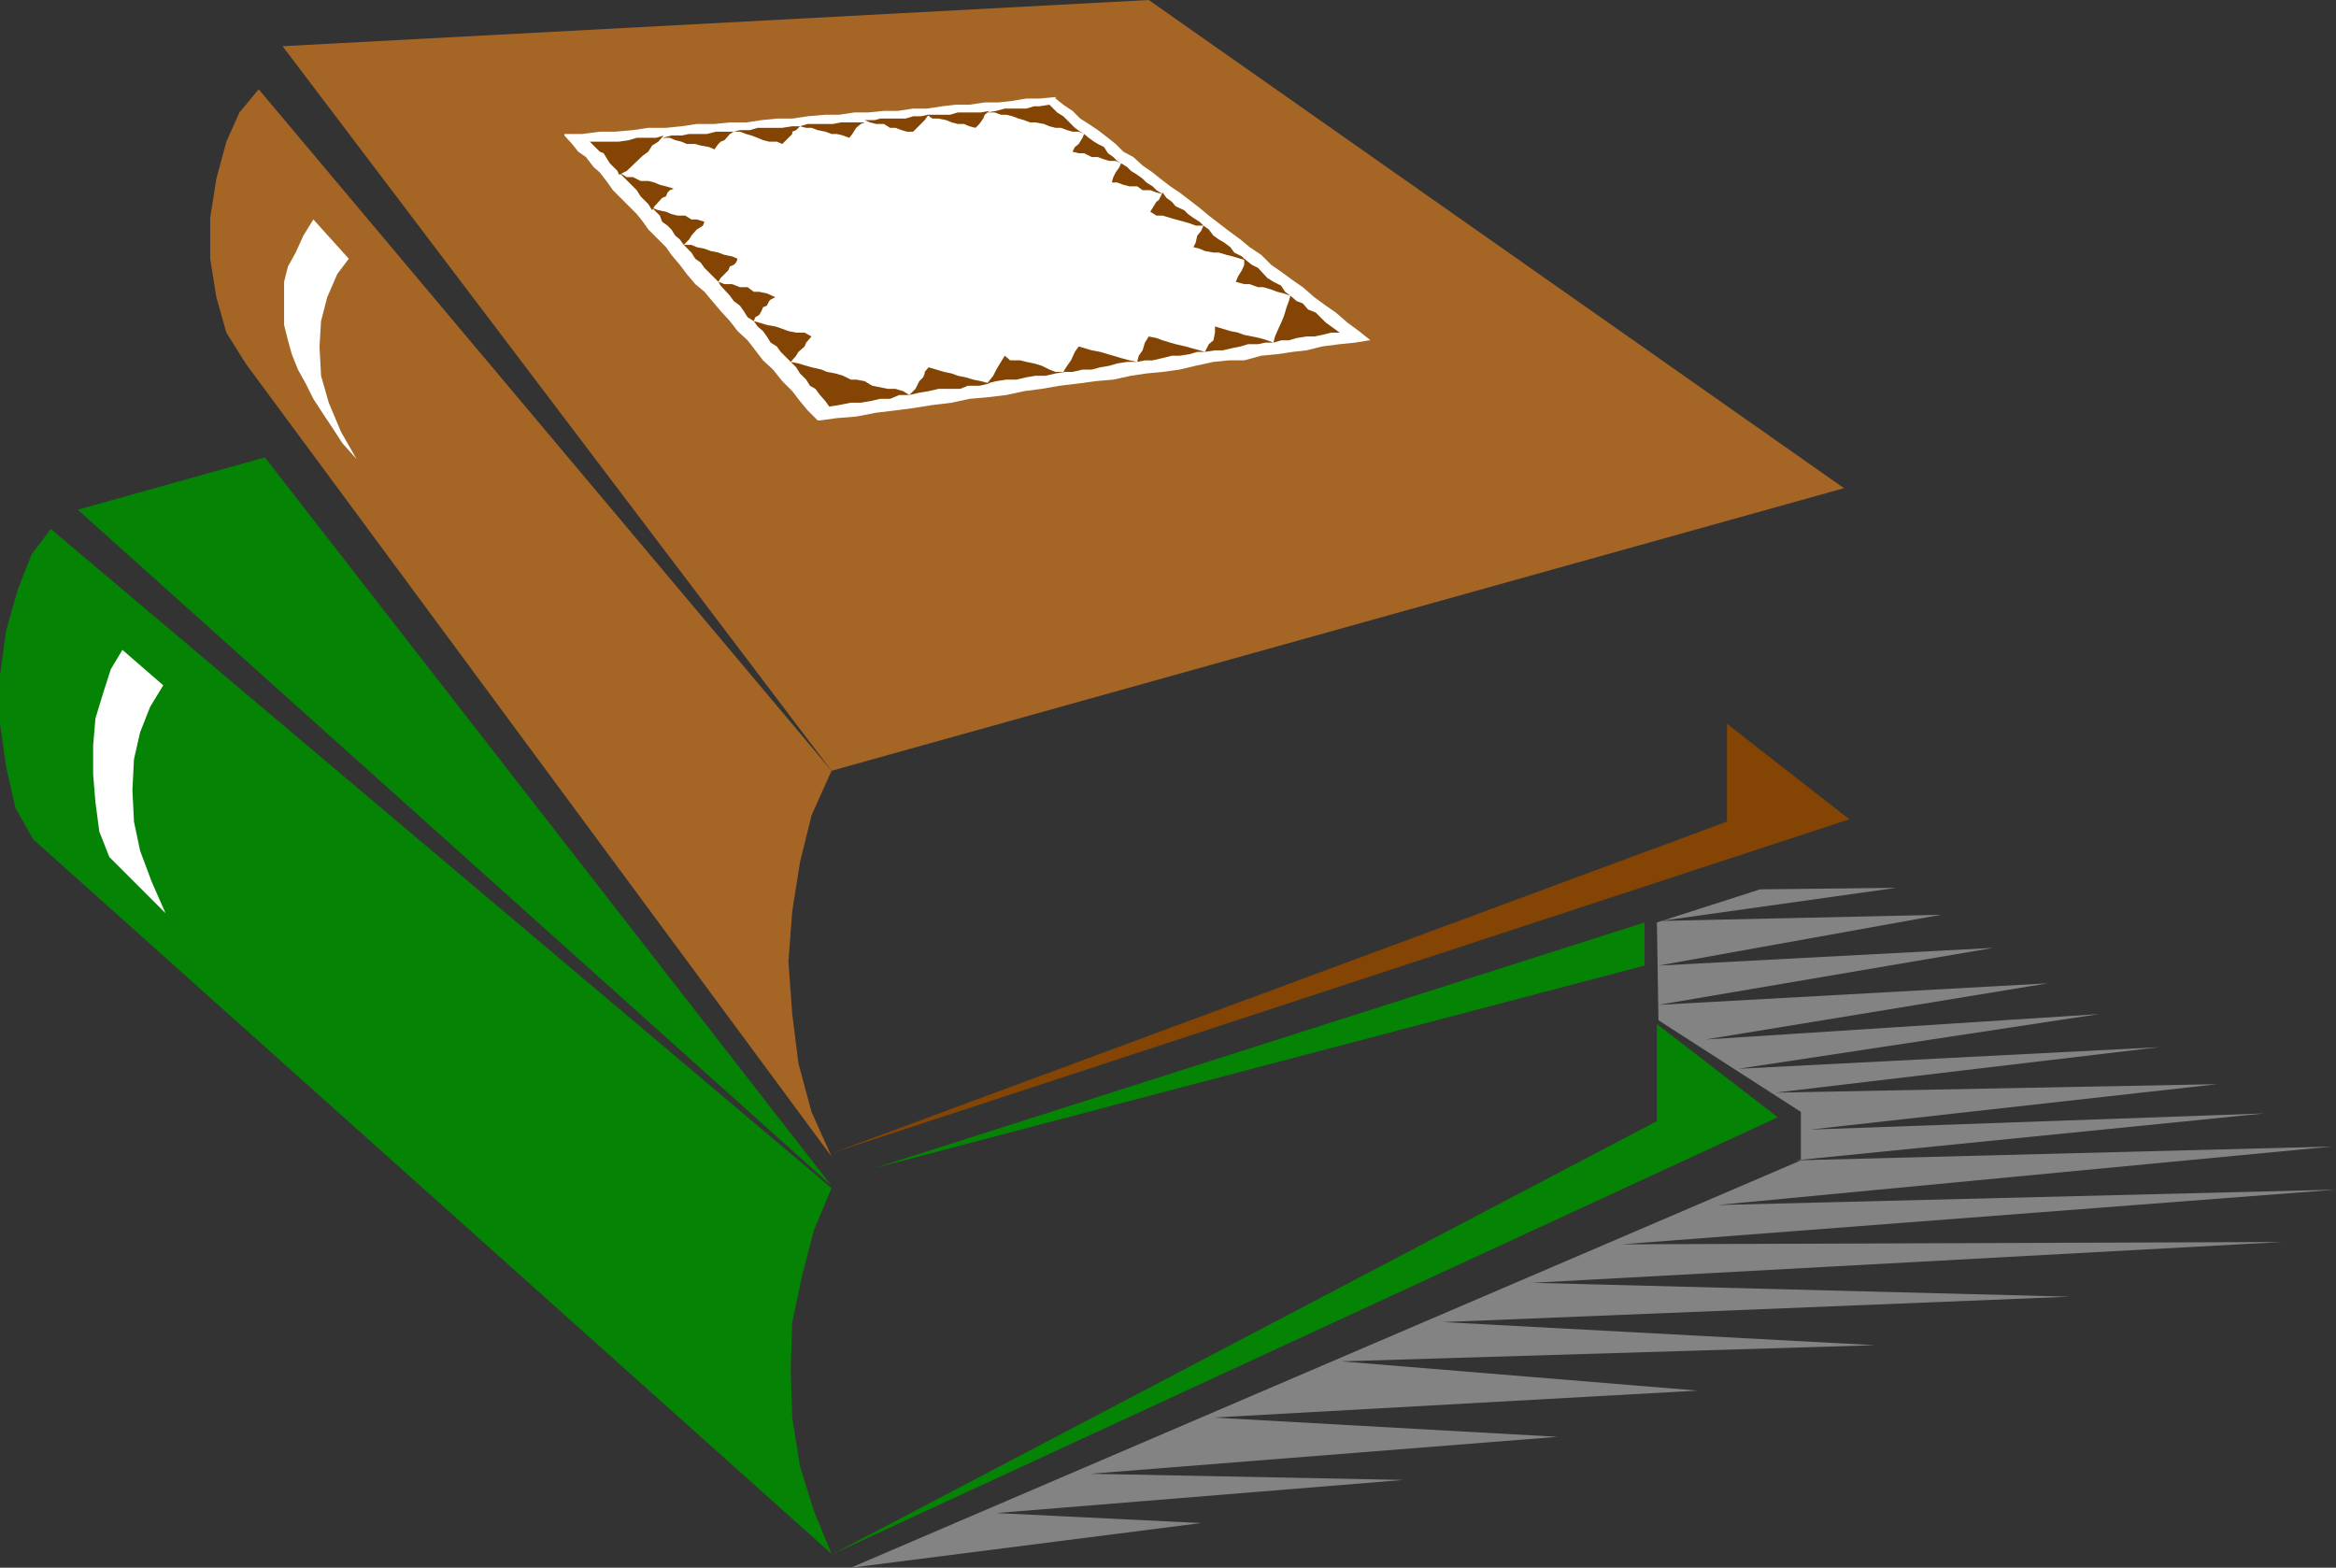
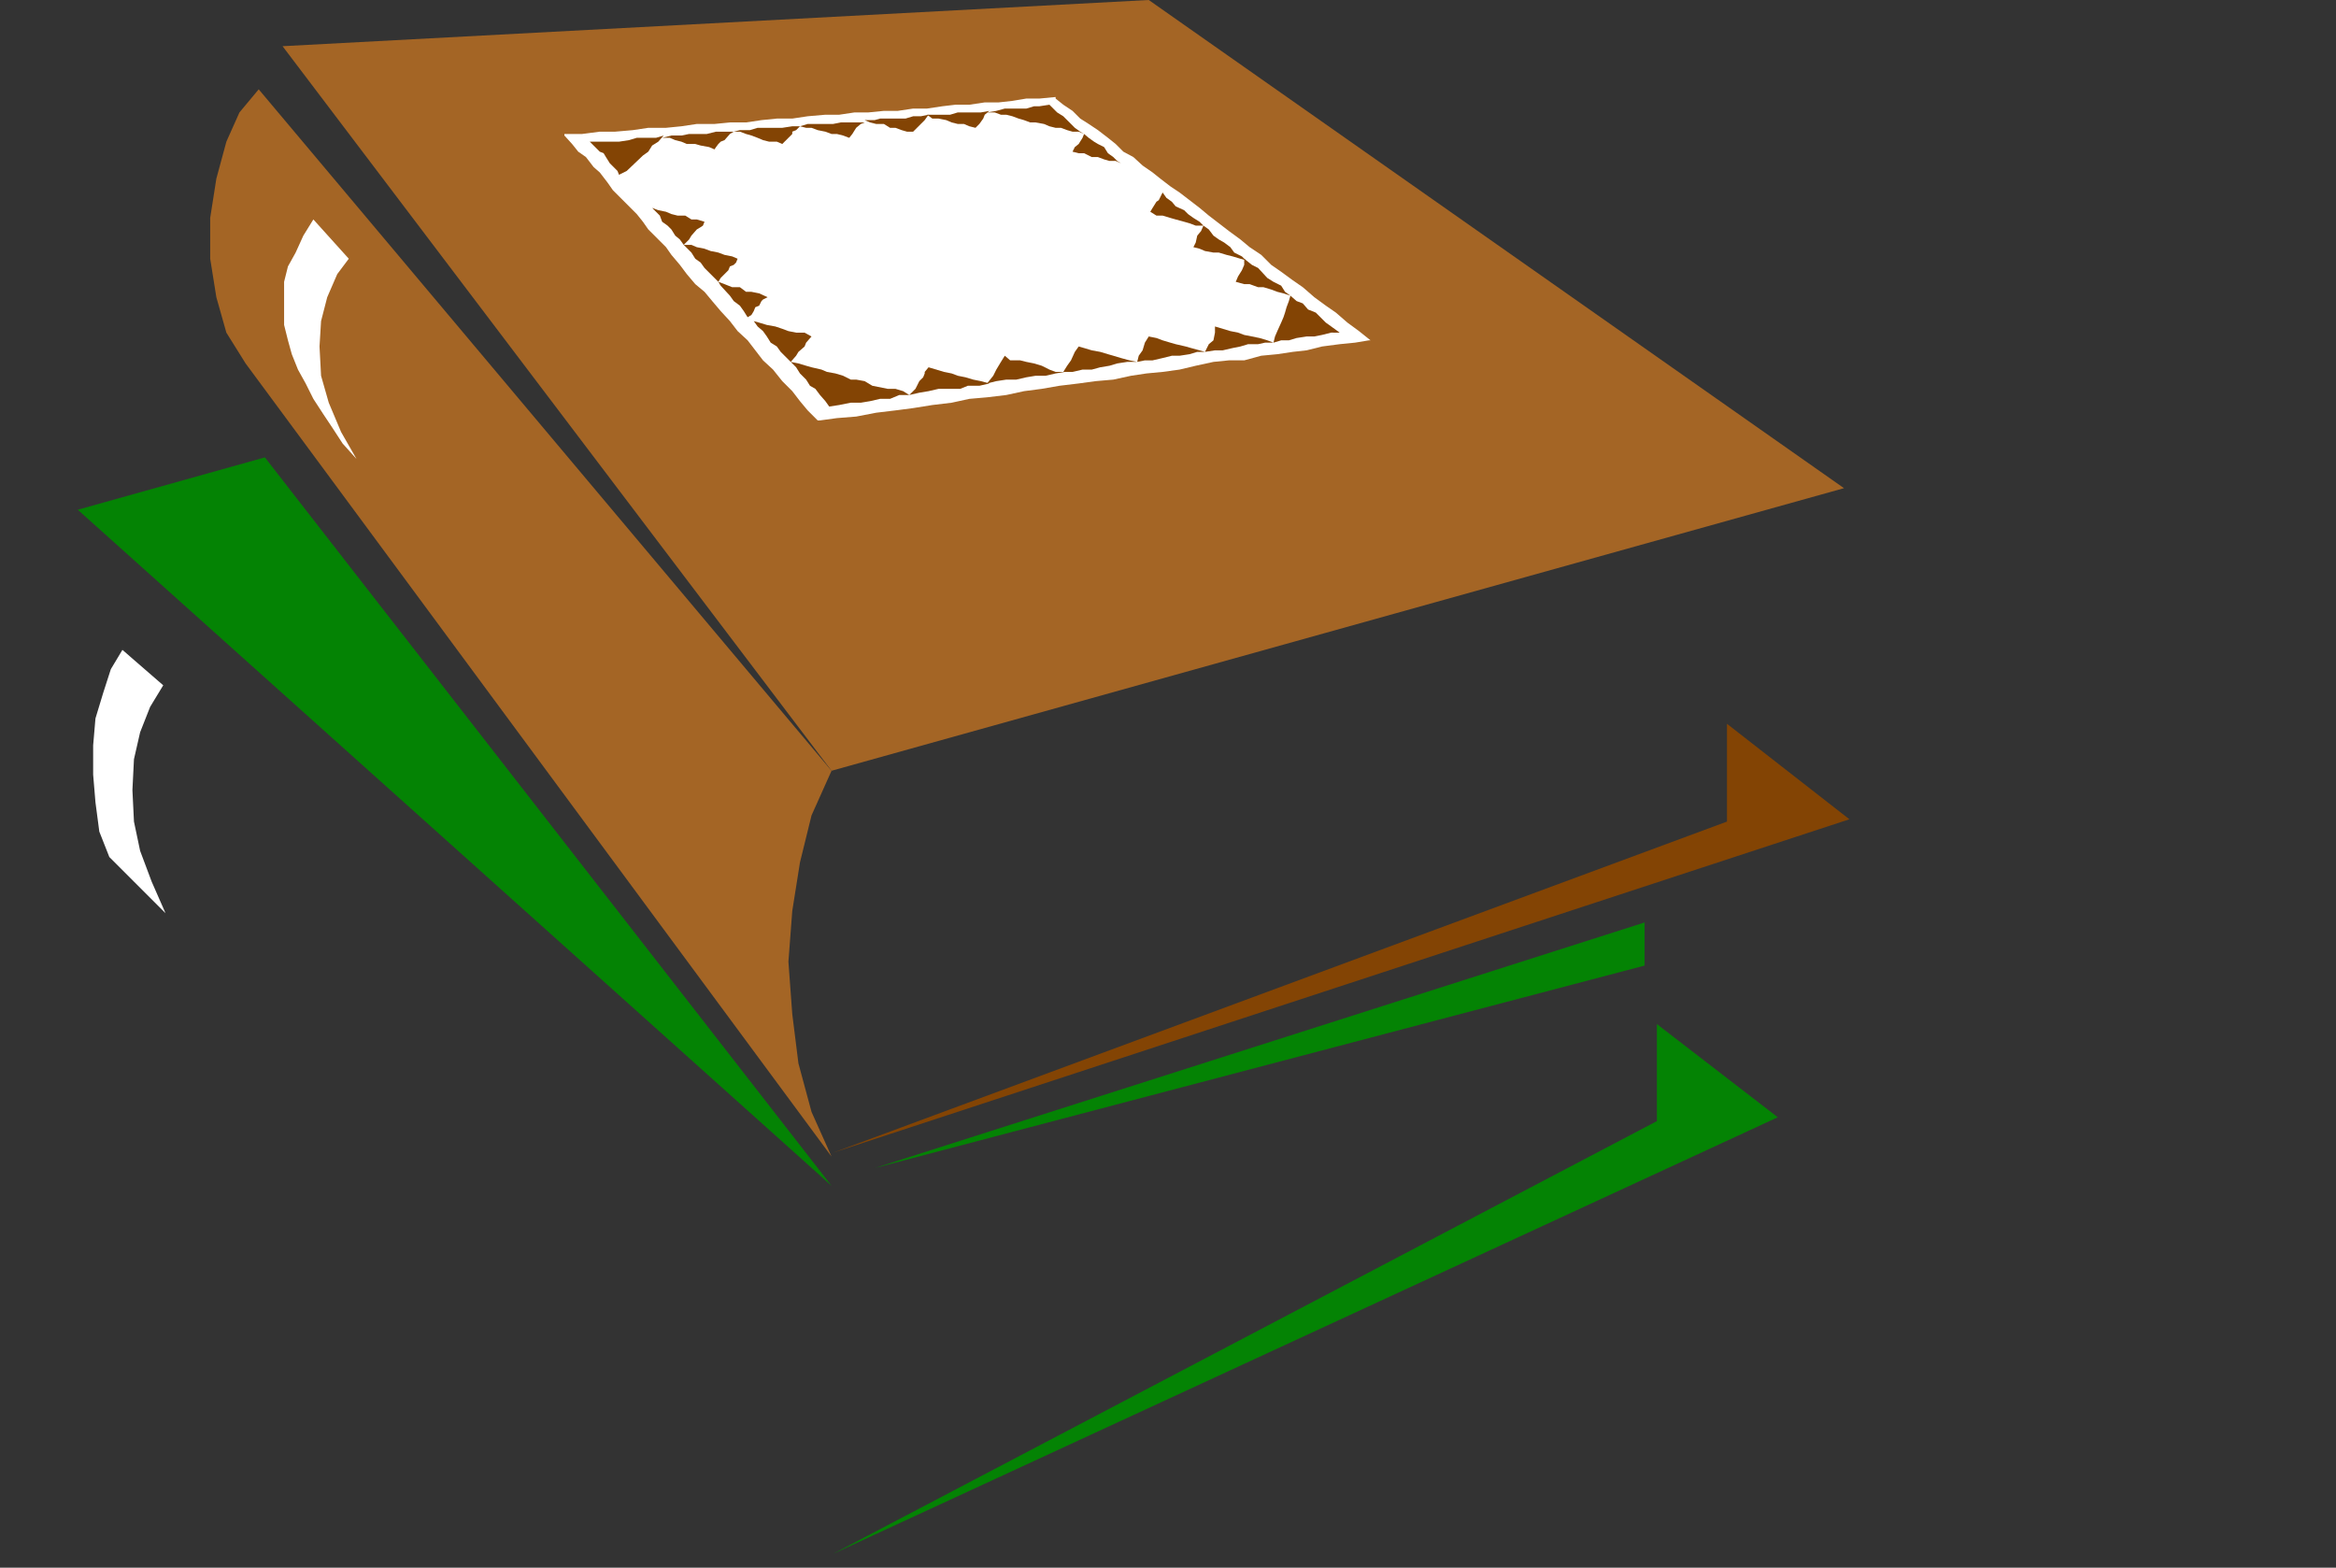
<svg xmlns="http://www.w3.org/2000/svg" xmlns:ns1="http://sodipodi.sourceforge.net/DTD/sodipodi-0.dtd" xmlns:ns2="http://www.inkscape.org/namespaces/inkscape" version="1.0" width="129.724mm" height="87.055mm" id="svg35" ns1:docname="Books 20.wmf">
  <rect width="100%" height="100%" fill="#333333" stroke="none" />
  <ns1:namedview id="namedview35" pagecolor="#ffffff" bordercolor="#000000" borderopacity="0.25" ns2:showpageshadow="2" ns2:pageopacity="0.0" ns2:pagecheckerboard="0" ns2:deskcolor="#d1d1d1" ns2:document-units="mm" />
  <defs id="defs1">
    <pattern id="WMFhbasepattern" patternUnits="userSpaceOnUse" width="6" height="6" x="0" y="0" />
  </defs>
  <path style="fill:#a46525;fill-opacity:1;fill-rule:evenodd;stroke:none" d="M 241.107,0 59.307,9.696 174.528,161.766 387.032,102.457 Z" id="path1" />
  <path style="fill:#ffffff;fill-opacity:1;fill-rule:evenodd;stroke:none" d="m 118.453,28.119 h 3.717 l 3.717,-0.485 h 3.232 l 3.717,-0.323 3.232,-0.485 h 3.717 l 3.232,-0.323 3.232,-0.485 h 3.717 l 3.232,-0.323 h 3.394 l 3.232,-0.485 3.232,-0.323 h 3.232 l 3.232,-0.485 3.717,-0.323 h 2.909 l 3.232,-0.485 h 2.909 l 3.232,-0.323 h 2.909 l 3.232,-0.485 h 2.909 l 3.232,-0.485 2.747,-0.323 h 2.909 l 3.232,-0.485 h 2.909 l 2.909,-0.323 2.909,-0.485 h 2.747 l 3.394,-0.323 v 0.323 l 1.616,1.293 1.939,1.293 1.616,1.616 1.778,1.131 1.939,1.293 2.101,1.616 1.616,1.293 1.616,1.616 2.101,1.131 1.939,1.778 2.101,1.454 1.616,1.293 2.101,1.616 1.939,1.293 2.101,1.616 2.101,1.616 1.939,1.616 2.101,1.616 2.101,1.616 2.424,1.778 1.939,1.616 2.424,1.616 2.101,2.101 2.101,1.454 2.424,1.778 2.101,1.454 2.424,2.101 2.424,1.778 2.101,1.454 2.424,2.101 2.424,1.778 2.424,1.939 h -0.323 l -2.909,0.485 -3.232,0.323 -3.717,0.485 -3.232,0.808 -2.909,0.323 -3.232,0.485 -3.394,0.323 -3.555,0.97 h -3.232 l -3.232,0.323 -3.717,0.808 -3.394,0.808 -3.555,0.485 -3.394,0.323 -3.232,0.485 -3.717,0.808 -3.717,0.323 -3.555,0.485 -4.04,0.485 -3.717,0.646 -3.717,0.485 -3.717,0.808 -4.04,0.485 -3.717,0.323 -3.717,0.808 -4.04,0.485 -4.04,0.646 -3.717,0.485 -4.04,0.485 -4.202,0.808 -4.04,0.323 -3.555,0.485 h -0.485 l -2.101,-2.101 -1.616,-1.939 -1.616,-2.101 -2.101,-2.101 -1.939,-2.424 -2.101,-1.939 -1.616,-2.101 -1.616,-2.101 -2.101,-1.939 -1.616,-2.101 -1.939,-2.101 -1.778,-2.101 -1.616,-1.939 -1.939,-1.616 -1.778,-2.101 -1.454,-1.939 -1.778,-2.101 -1.131,-1.616 -3.717,-3.717 -1.131,-1.616 -1.293,-1.616 -5.01,-5.01 -1.131,-1.616 -1.616,-2.101 -1.293,-1.131 -1.616,-2.101 -1.616,-1.131 -1.293,-1.616 -1.616,-1.778 z" id="path2" />
  <path style="fill:#834404;fill-opacity:1;fill-rule:evenodd;stroke:none" d="m 129.926,36.684 -0.323,-0.808 -1.616,-1.616 -0.808,-1.293 -0.485,-0.808 -0.808,-0.323 -2.101,-2.101 h 6.141 l 2.101,-0.323 1.616,-0.485 h 4.04 l 1.616,-0.485 -1.131,1.293 -1.293,0.808 -0.808,1.293 -1.131,0.808 -3.394,3.232 z" id="path3" />
  <path style="fill:#834404;fill-opacity:1;fill-rule:evenodd;stroke:none" d="m 138.976,28.927 1.939,-0.485 h 2.101 l 1.616,-0.323 h 3.717 l 1.939,-0.485 h 3.717 l -0.808,0.485 -1.131,1.293 -0.808,0.323 -0.485,0.485 -0.485,0.646 -0.323,0.485 -1.131,-0.485 -1.778,-0.323 -1.131,-0.323 h -1.778 l -1.131,-0.485 -1.293,-0.323 -1.131,-0.485 z" id="path4" />
  <path style="fill:#834404;fill-opacity:1;fill-rule:evenodd;stroke:none" d="m 154.005,27.634 1.293,-0.323 h 2.101 l 1.616,-0.485 h 5.171 l 2.101,-0.323 h 1.616 l -0.808,0.808 -0.808,0.323 v 0.485 l -2.101,2.101 -1.131,-0.485 h -1.616 l -1.293,-0.323 -1.131,-0.485 -1.293,-0.485 -1.131,-0.323 -1.293,-0.485 z" id="path5" />
  <path style="fill:#834404;fill-opacity:1;fill-rule:evenodd;stroke:none" d="m 167.902,26.503 1.616,-0.485 h 5.333 l 1.616,-0.323 h 5.01 l -0.808,0.323 -0.97,0.808 -0.808,1.293 -0.646,0.808 -1.293,-0.485 -1.293,-0.323 h -1.131 l -1.293,-0.485 -1.616,-0.323 -1.293,-0.485 h -1.131 z" id="path6" />
  <path style="fill:#834404;fill-opacity:1;fill-rule:evenodd;stroke:none" d="m 181.477,25.21 h 2.101 l 1.131,-0.323 h 5.333 l 1.616,-0.485 h 1.616 l 1.616,-0.323 -0.808,1.131 -2.424,2.424 h -1.293 l -1.131,-0.323 -1.293,-0.485 h -1.131 l -1.293,-0.808 h -1.616 l -1.293,-0.323 z" id="path7" />
  <path style="fill:#834404;fill-opacity:1;fill-rule:evenodd;stroke:none" d="m 194.566,24.079 h 4.848 l 1.616,-0.485 h 4.848 l 1.778,-0.323 -0.97,0.808 -0.323,0.808 -0.808,1.131 -0.808,0.808 -1.293,-0.323 -1.131,-0.485 h -1.293 l -1.293,-0.323 -1.131,-0.485 -1.616,-0.323 h -1.293 z" id="path8" />
  <path style="fill:#834404;fill-opacity:1;fill-rule:evenodd;stroke:none" d="m 227.533,28.119 -0.808,-0.485 -1.131,-0.808 -2.424,-2.424 -1.293,-0.808 -1.616,-1.616 -2.101,0.323 h -1.131 l -1.616,0.485 h -4.525 l -1.778,0.485 -1.939,0.323 h 1.616 l 1.293,0.485 h 1.131 l 1.293,0.323 1.293,0.485 1.131,0.323 1.293,0.485 h 1.131 l 1.778,0.323 1.131,0.485 1.293,0.323 h 1.131 l 1.293,0.485 1.131,0.323 h 1.293 z" id="path9" />
  <path style="fill:#834404;fill-opacity:1;fill-rule:evenodd;stroke:none" d="m 190.849,82.903 -1.293,-0.808 -1.616,-0.485 h -1.616 l -1.616,-0.323 -1.616,-0.323 -1.616,-0.97 -1.778,-0.323 h -1.131 l -1.616,-0.808 -1.616,-0.485 -1.778,-0.323 -1.131,-0.485 -2.101,-0.485 -1.131,-0.323 -1.616,-0.485 -1.616,-0.323 1.131,1.131 0.808,1.293 1.293,1.293 0.808,1.293 1.131,0.646 0.97,1.293 1.131,1.293 0.808,1.131 2.101,-0.323 2.424,-0.485 h 2.101 l 1.939,-0.323 2.101,-0.485 h 2.101 l 1.939,-0.808 z" id="path10" />
  <path style="fill:#834404;fill-opacity:1;fill-rule:evenodd;stroke:none" d="m 190.849,82.903 2.101,-0.485 1.939,-0.323 2.101,-0.485 h 4.525 l 1.616,-0.646 h 2.424 l 2.101,-0.485 -1.778,-0.485 -1.616,-0.323 -1.616,-0.485 -1.616,-0.323 -1.293,-0.485 -1.616,-0.323 -1.616,-0.485 -1.616,-0.485 -0.808,0.97 v 0.323 l -0.323,0.808 -0.808,0.808 -0.485,0.97 -0.323,0.646 z" id="path11" />
  <path style="fill:#834404;fill-opacity:1;fill-rule:evenodd;stroke:none" d="m 207.171,80.479 1.939,-0.485 2.101,-0.323 h 2.101 l 2.101,-0.485 1.939,-0.323 h 2.101 l 2.101,-0.485 1.939,-0.323 h -1.939 l -1.293,-0.485 -1.616,-0.808 -1.616,-0.485 -1.616,-0.323 -1.293,-0.323 h -2.101 l -1.131,-0.97 -0.808,1.293 -0.97,1.616 -0.646,1.293 z" id="path12" />
  <path style="fill:#834404;fill-opacity:1;fill-rule:evenodd;stroke:none" d="m 223.169,78.055 h 1.939 l 2.101,-0.485 h 1.939 l 1.778,-0.485 1.939,-0.323 1.616,-0.485 2.101,-0.323 h 2.101 l -1.616,-0.323 -1.778,-0.485 -1.616,-0.485 -1.131,-0.323 -1.616,-0.485 -1.778,-0.323 -1.616,-0.485 -1.131,-0.323 -0.808,1.131 -0.808,1.778 -0.808,1.131 z" id="path13" />
  <path style="fill:#834404;fill-opacity:1;fill-rule:evenodd;stroke:none" d="m 238.683,75.954 1.616,-0.323 h 1.616 l 2.101,-0.485 1.939,-0.485 h 1.616 l 2.101,-0.323 1.616,-0.485 h 1.616 l -1.131,-0.323 -1.778,-0.485 -1.131,-0.323 -2.101,-0.485 -1.131,-0.323 -1.616,-0.485 -1.293,-0.485 -1.616,-0.323 -0.808,1.293 -0.485,1.616 -0.808,1.131 z" id="path14" />
  <path style="fill:#834404;fill-opacity:1;fill-rule:evenodd;stroke:none" d="m 252.904,73.853 2.101,-0.323 h 1.616 l 2.101,-0.485 1.616,-0.323 1.616,-0.485 h 2.101 l 1.454,-0.323 h 1.778 l -1.293,-0.485 -1.616,-0.485 -1.616,-0.323 -1.616,-0.323 -1.293,-0.485 -1.616,-0.323 -1.616,-0.485 -1.616,-0.485 v 1.293 l -0.323,1.616 -0.97,0.808 z" id="path15" />
  <path style="fill:#834404;fill-opacity:1;fill-rule:evenodd;stroke:none" d="m 281.184,69.813 -1.778,-1.293 -1.131,-0.808 -2.101,-2.101 -1.616,-0.646 -1.131,-1.293 -1.293,-0.485 -1.293,-1.131 -0.323,1.131 -0.485,1.293 -0.323,1.131 -0.323,0.97 -0.485,1.131 -0.808,1.778 -0.485,1.131 -0.323,1.293 1.616,-0.485 h 1.616 l 1.616,-0.485 2.101,-0.323 h 1.616 l 1.616,-0.323 1.939,-0.485 z" id="path16" />
  <path style="fill:#834404;fill-opacity:1;fill-rule:evenodd;stroke:none" d="m 270.841,62.056 -1.131,-0.808 -0.808,-1.293 -1.616,-0.808 -1.293,-0.808 -1.939,-2.101 -1.293,-0.646 -1.616,-1.293 v 1.293 l -0.485,1.131 -0.808,1.293 -0.485,1.131 1.778,0.485 h 1.131 l 1.778,0.646 h 1.131 l 1.616,0.485 1.293,0.485 1.293,0.323 z" id="path17" />
  <path style="fill:#834404;fill-opacity:1;fill-rule:evenodd;stroke:none" d="m 261.469,54.622 -0.808,-0.808 -1.616,-0.808 -0.808,-1.131 -1.293,-0.97 -1.131,-0.646 -1.131,-0.808 -0.97,-1.293 -1.131,-0.808 -0.485,1.131 -0.808,0.97 -0.323,1.454 -0.485,0.97 1.293,0.323 1.131,0.485 1.778,0.323 h 1.131 l 1.616,0.485 1.293,0.323 1.616,0.485 z" id="path18" />
  <path style="fill:#834404;fill-opacity:1;fill-rule:evenodd;stroke:none" d="m 252.581,47.35 -0.808,-0.808 -1.293,-0.808 -1.131,-0.808 -0.808,-0.808 -1.778,-0.808 -0.808,-0.97 -1.131,-0.808 -0.808,-1.131 -0.808,1.616 -0.485,0.323 -0.808,1.293 -0.485,0.808 1.293,0.808 h 1.293 l 1.616,0.485 1.131,0.323 1.778,0.485 1.131,0.323 1.293,0.485 z" id="path19" />
-   <path style="fill:#834404;fill-opacity:1;fill-rule:evenodd;stroke:none" d="m 244.016,40.724 -1.293,-0.808 -0.808,-0.808 -1.293,-0.808 -0.808,-0.808 -1.131,-0.808 -1.293,-0.808 -0.808,-0.808 -1.293,-0.808 -0.323,0.808 -0.808,1.131 -0.485,0.97 -0.323,1.131 h 1.131 l 1.293,0.485 1.293,0.323 h 1.616 l 1.131,0.808 h 1.616 l 1.293,0.485 z" id="path20" />
  <path style="fill:#834404;fill-opacity:1;fill-rule:evenodd;stroke:none" d="m 235.289,34.26 -0.808,-0.485 -0.808,-0.808 -1.131,-0.808 -0.808,-1.293 -1.293,-0.646 -0.808,-0.485 -1.131,-0.808 -0.97,-0.808 -0.323,0.808 -0.808,1.293 -0.808,0.646 -0.485,0.97 1.293,0.323 h 1.131 l 1.616,0.808 h 1.293 l 1.293,0.485 1.131,0.323 h 1.293 z" id="path21" />
  <path style="fill:#834404;fill-opacity:1;fill-rule:evenodd;stroke:none" d="m 165.963,75.954 -2.101,-2.101 -0.808,-1.131 -1.293,-0.808 -0.808,-1.293 -0.808,-1.131 -1.131,-0.97 -0.808,-1.131 1.131,0.323 1.616,0.485 1.778,0.323 1.454,0.485 1.293,0.485 1.616,0.323 h 1.778 l 1.454,0.808 -1.131,1.293 -0.323,0.808 -1.293,1.131 -0.485,0.808 z" id="path22" />
-   <path style="fill:#834404;fill-opacity:1;fill-rule:evenodd;stroke:none" d="m 158.206,67.389 -1.293,-0.808 -0.808,-1.293 -0.808,-1.131 -1.293,-0.97 -0.808,-1.131 -1.939,-2.101 -0.485,-0.808 1.293,0.485 h 1.616 l 1.616,0.646 h 1.616 l 1.293,0.97 h 1.131 l 1.616,0.323 1.778,0.808 -0.97,0.485 -0.323,0.323 -0.485,0.97 -0.808,0.323 -0.323,0.808 -0.485,0.808 -0.808,0.485 z" id="path23" />
+   <path style="fill:#834404;fill-opacity:1;fill-rule:evenodd;stroke:none" d="m 158.206,67.389 -1.293,-0.808 -0.808,-1.293 -0.808,-1.131 -1.293,-0.97 -0.808,-1.131 -1.939,-2.101 -0.485,-0.808 1.293,0.485 l 1.616,0.646 h 1.616 l 1.293,0.97 h 1.131 l 1.616,0.323 1.778,0.808 -0.97,0.485 -0.323,0.323 -0.485,0.97 -0.808,0.323 -0.323,0.808 -0.485,0.808 -0.808,0.485 z" id="path23" />
  <path style="fill:#834404;fill-opacity:1;fill-rule:evenodd;stroke:none" d="m 150.773,59.147 -2.909,-2.909 -0.808,-1.131 -1.131,-0.808 -0.808,-1.293 -1.616,-1.616 h 1.616 l 1.131,0.485 1.616,0.323 1.293,0.485 1.616,0.323 1.293,0.485 1.616,0.323 1.131,0.485 -0.323,0.808 -0.485,0.485 -0.808,0.323 -0.323,0.808 -1.616,1.616 z" id="path24" />
  <path style="fill:#834404;fill-opacity:1;fill-rule:evenodd;stroke:none" d="m 143.501,51.39 -0.808,-1.131 -0.97,-0.808 -0.808,-1.293 -0.808,-0.808 -1.131,-0.808 -0.485,-1.293 -1.616,-1.616 1.293,0.485 1.616,0.323 1.131,0.485 1.293,0.323 h 1.616 l 1.293,0.808 h 1.131 l 1.616,0.485 -0.323,0.808 -0.485,0.323 -0.808,0.485 -1.131,1.293 -0.485,0.808 z" id="path25" />
-   <path style="fill:#834404;fill-opacity:1;fill-rule:evenodd;stroke:none" d="m 136.875,44.118 -0.808,-1.293 -1.616,-1.616 -0.808,-1.293 -3.717,-3.717 1.616,0.97 h 1.293 l 1.616,0.808 h 1.616 l 1.293,0.323 1.131,0.485 1.293,0.323 1.616,0.485 -0.808,0.323 -0.485,0.485 -0.323,0.808 -0.808,0.323 -1.616,1.778 z" id="path26" />
  <path style="fill:#834404;fill-opacity:1;fill-rule:evenodd;stroke:none" d="m 174.851,241.922 213.312,-69.975 -25.694,-20.039 v 20.524 z" id="path27" />
  <path style="fill:#048304;fill-opacity:1;fill-rule:evenodd;stroke:none" d="m 174.851,326.118 198.283,-91.63 -25.371,-19.554 v 20.362 z" id="path28" />
  <path style="fill:#a46525;fill-opacity:1;fill-rule:evenodd;stroke:none" d="M 54.298,18.746 174.528,161.766 l -4.202,9.373 -2.424,9.858 -1.616,10.181 -0.808,10.666 0.808,10.989 1.293,10.343 2.747,10.181 4.202,9.373 L 51.55,76.277 47.51,69.813 45.41,62.379 44.117,54.299 v -8.565 l 1.293,-8.242 2.101,-7.757 2.747,-6.141 z" id="path29" />
-   <path style="fill:#048304;fill-opacity:1;fill-rule:evenodd;stroke:none" d="m 10.666,111.022 163.862,138.333 -3.717,8.888 -2.424,9.373 -2.101,9.858 -0.323,10.181 0.323,9.858 1.616,10.181 2.909,9.373 3.717,9.05 L 6.949,176.149 3.232,169.523 1.293,160.958 0,151.908 v -10.181 l 1.293,-9.373 2.424,-8.565 2.909,-7.434 z" id="path30" />
  <path style="fill:#ffffff;fill-opacity:1;fill-rule:evenodd;stroke:none" d="m 65.771,46.057 7.434,8.242 -2.424,3.232 -2.101,4.848 -1.293,5.01 -0.323,5.333 0.323,6.141 1.616,5.656 2.586,6.141 3.232,5.656 -2.909,-3.232 -2.101,-3.232 -1.939,-2.909 -2.101,-3.232 -1.616,-3.232 -1.616,-2.909 -1.293,-3.232 -0.808,-2.909 -0.808,-3.232 v -9.05 l 0.808,-3.232 1.616,-2.909 1.616,-3.555 z" id="path31" />
-   <path style="fill:#838383;fill-opacity:1;fill-rule:evenodd;stroke:none" d="m 178.568,329.027 73.528,-9.373 -42.986,-2.101 85.486,-6.949 -65.771,-1.293 98.091,-7.757 -72.235,-4.04 101.646,-5.656 -74.821,-6.141 111.989,-3.394 -90.657,-4.848 131.542,-5.333 -112.797,-2.909 157.398,-8.565 -138.653,0.485 149.965,-11.474 -129.926,3.232 129.118,-12.282 -112.797,2.909 98.576,-9.858 -95.344,3.394 85.486,-9.535 -92.758,1.778 80.477,-9.535 -88.234,4.525 75.629,-11.474 -82.578,5.333 71.912,-11.797 -81.769,4.525 70.296,-11.959 -70.296,3.717 59.307,-10.666 -58.822,1.293 49.45,-6.949 -28.603,0.323 -21.654,6.949 0.323,20.524 29.896,19.231 v 10.181 z" id="path32" />
  <path style="fill:#048304;fill-opacity:1;fill-rule:evenodd;stroke:none" d="M 174.528,248.871 55.59,95.993 16.322,106.982 Z" id="path33" />
  <path style="fill:#048304;fill-opacity:1;fill-rule:evenodd;stroke:none" d="m 345.177,193.602 -161.6,51.552 161.6,-42.502 z" id="path34" />
  <path style="fill:#ffffff;fill-opacity:1;fill-rule:evenodd;stroke:none" d="m 25.694,136.394 8.565,7.434 -2.747,4.525 -2.101,5.333 -1.293,5.656 -0.323,6.464 0.323,6.626 1.293,6.141 2.424,6.464 2.909,6.626 -11.797,-11.797 -2.101,-5.333 -0.808,-6.141 -0.485,-5.818 v -6.141 l 0.485,-5.656 1.616,-5.333 1.616,-5.01 z" id="path35" />
</svg>